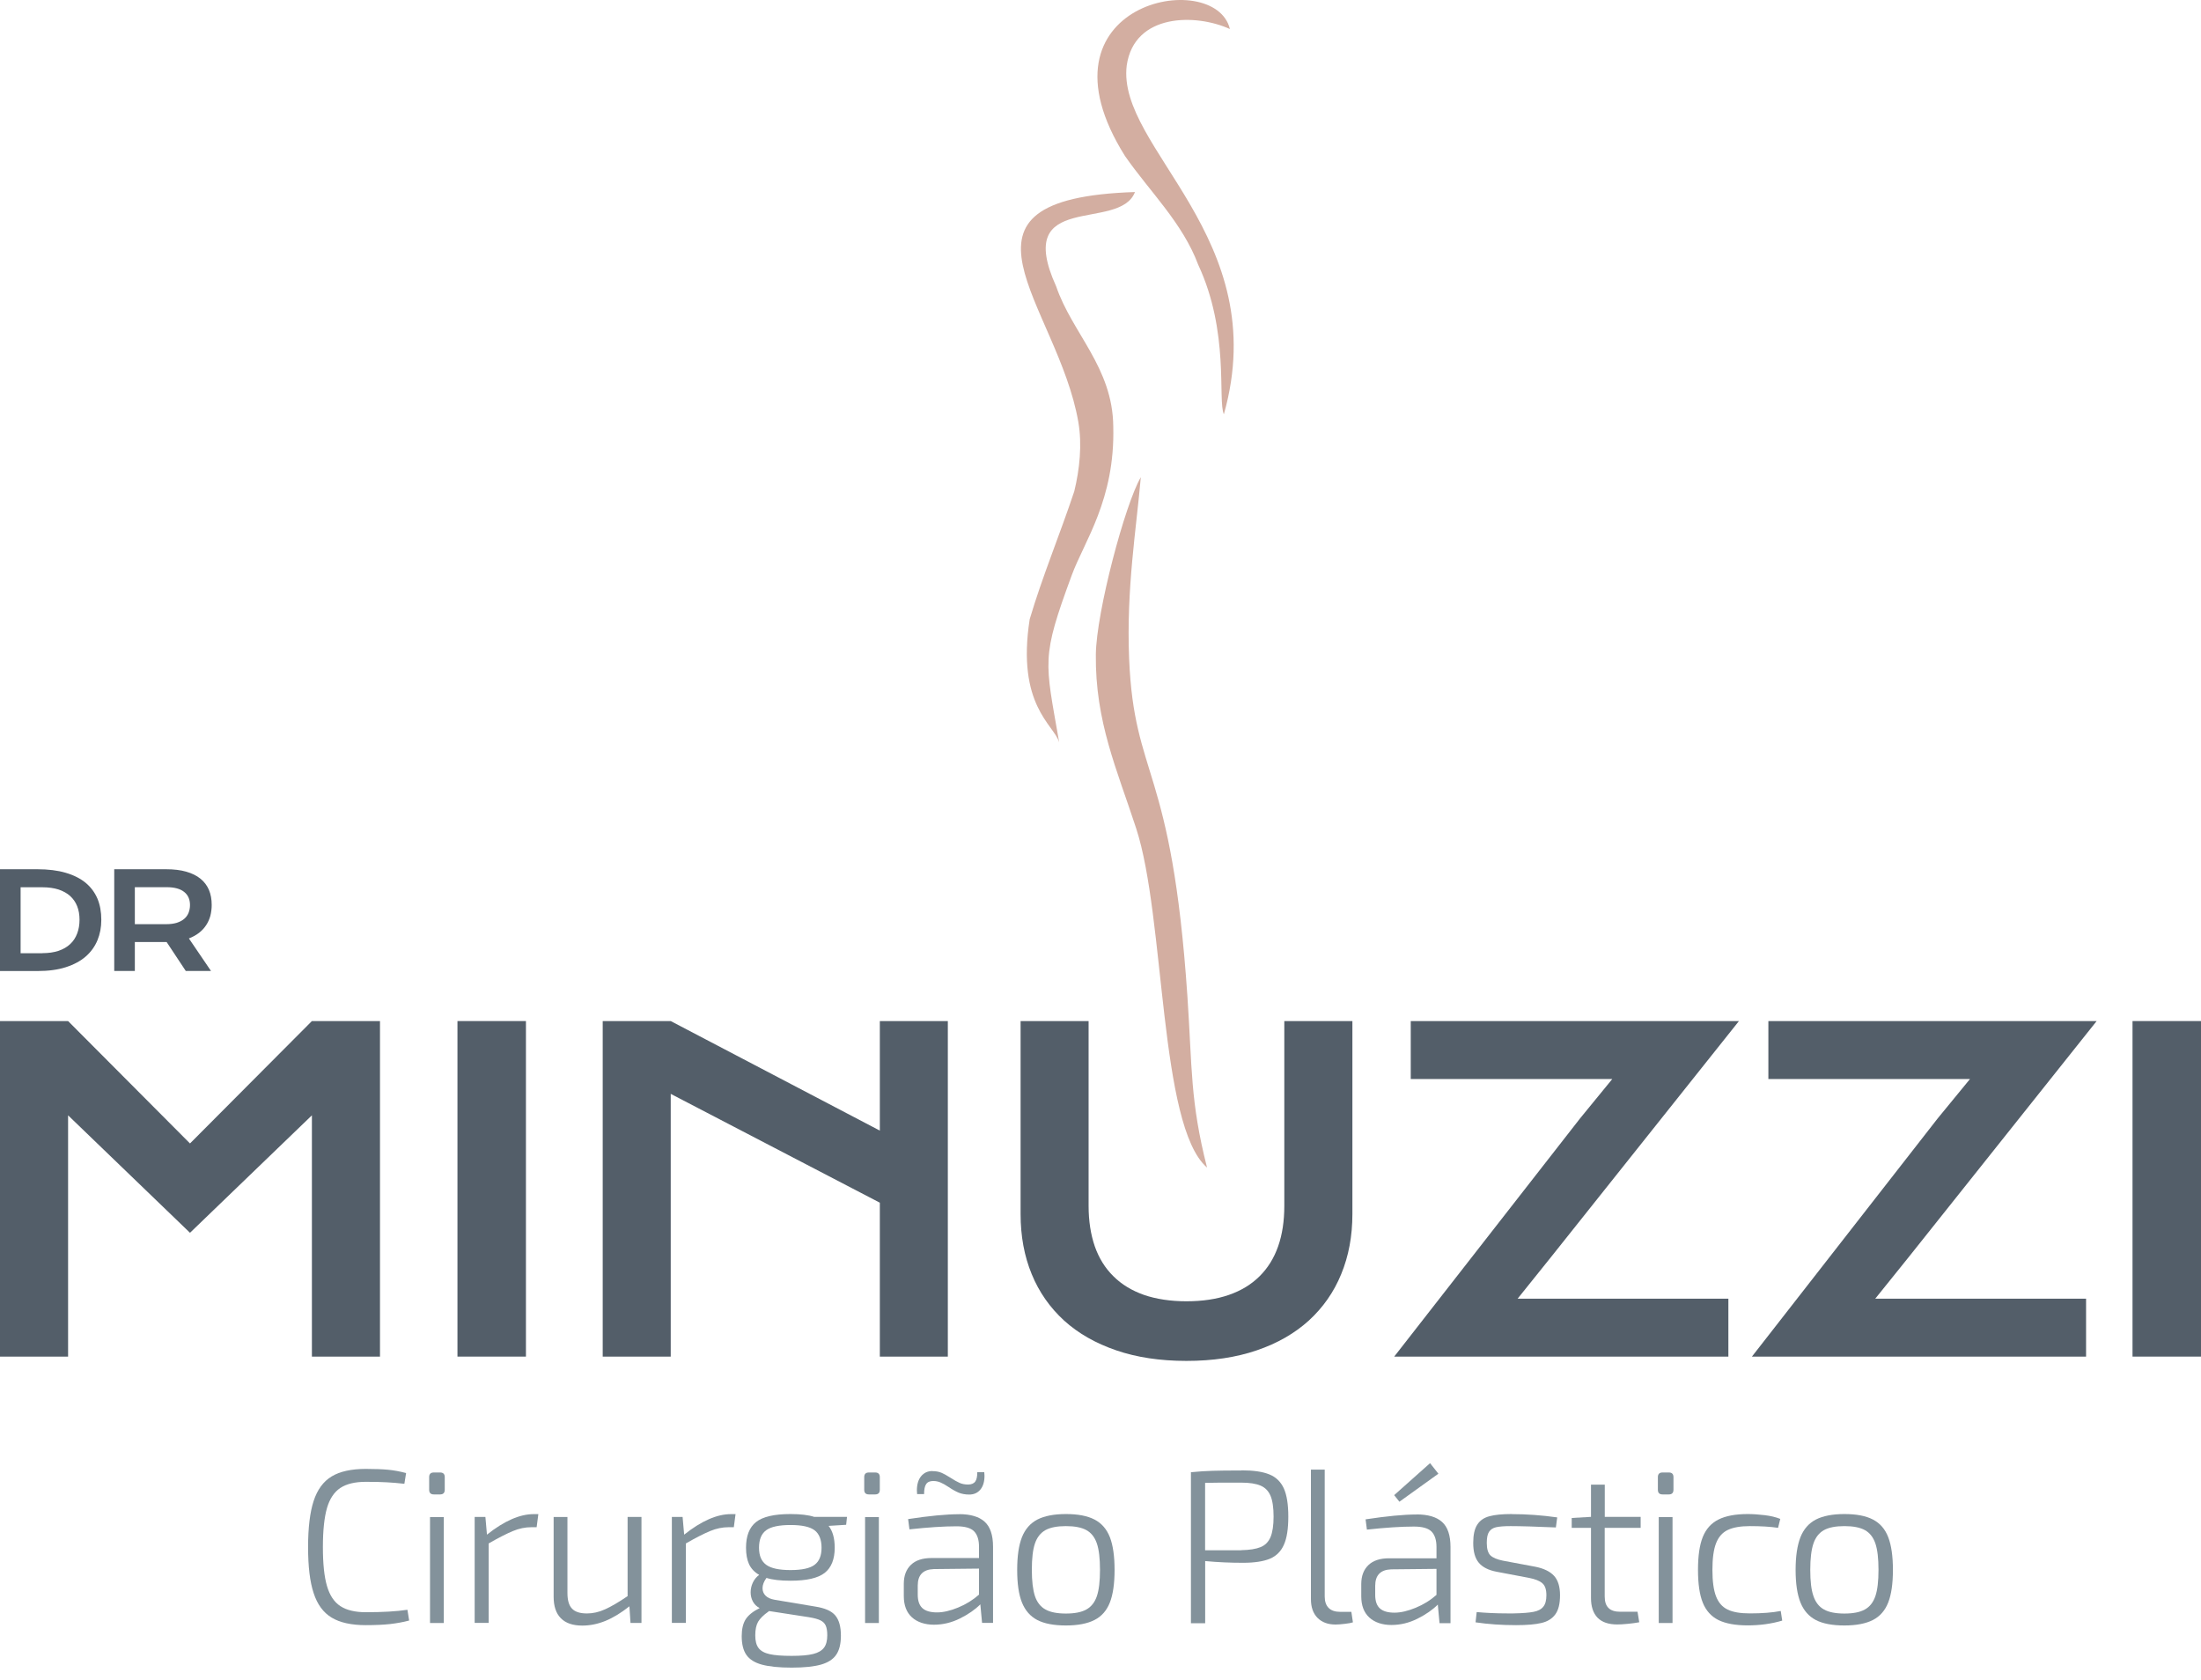
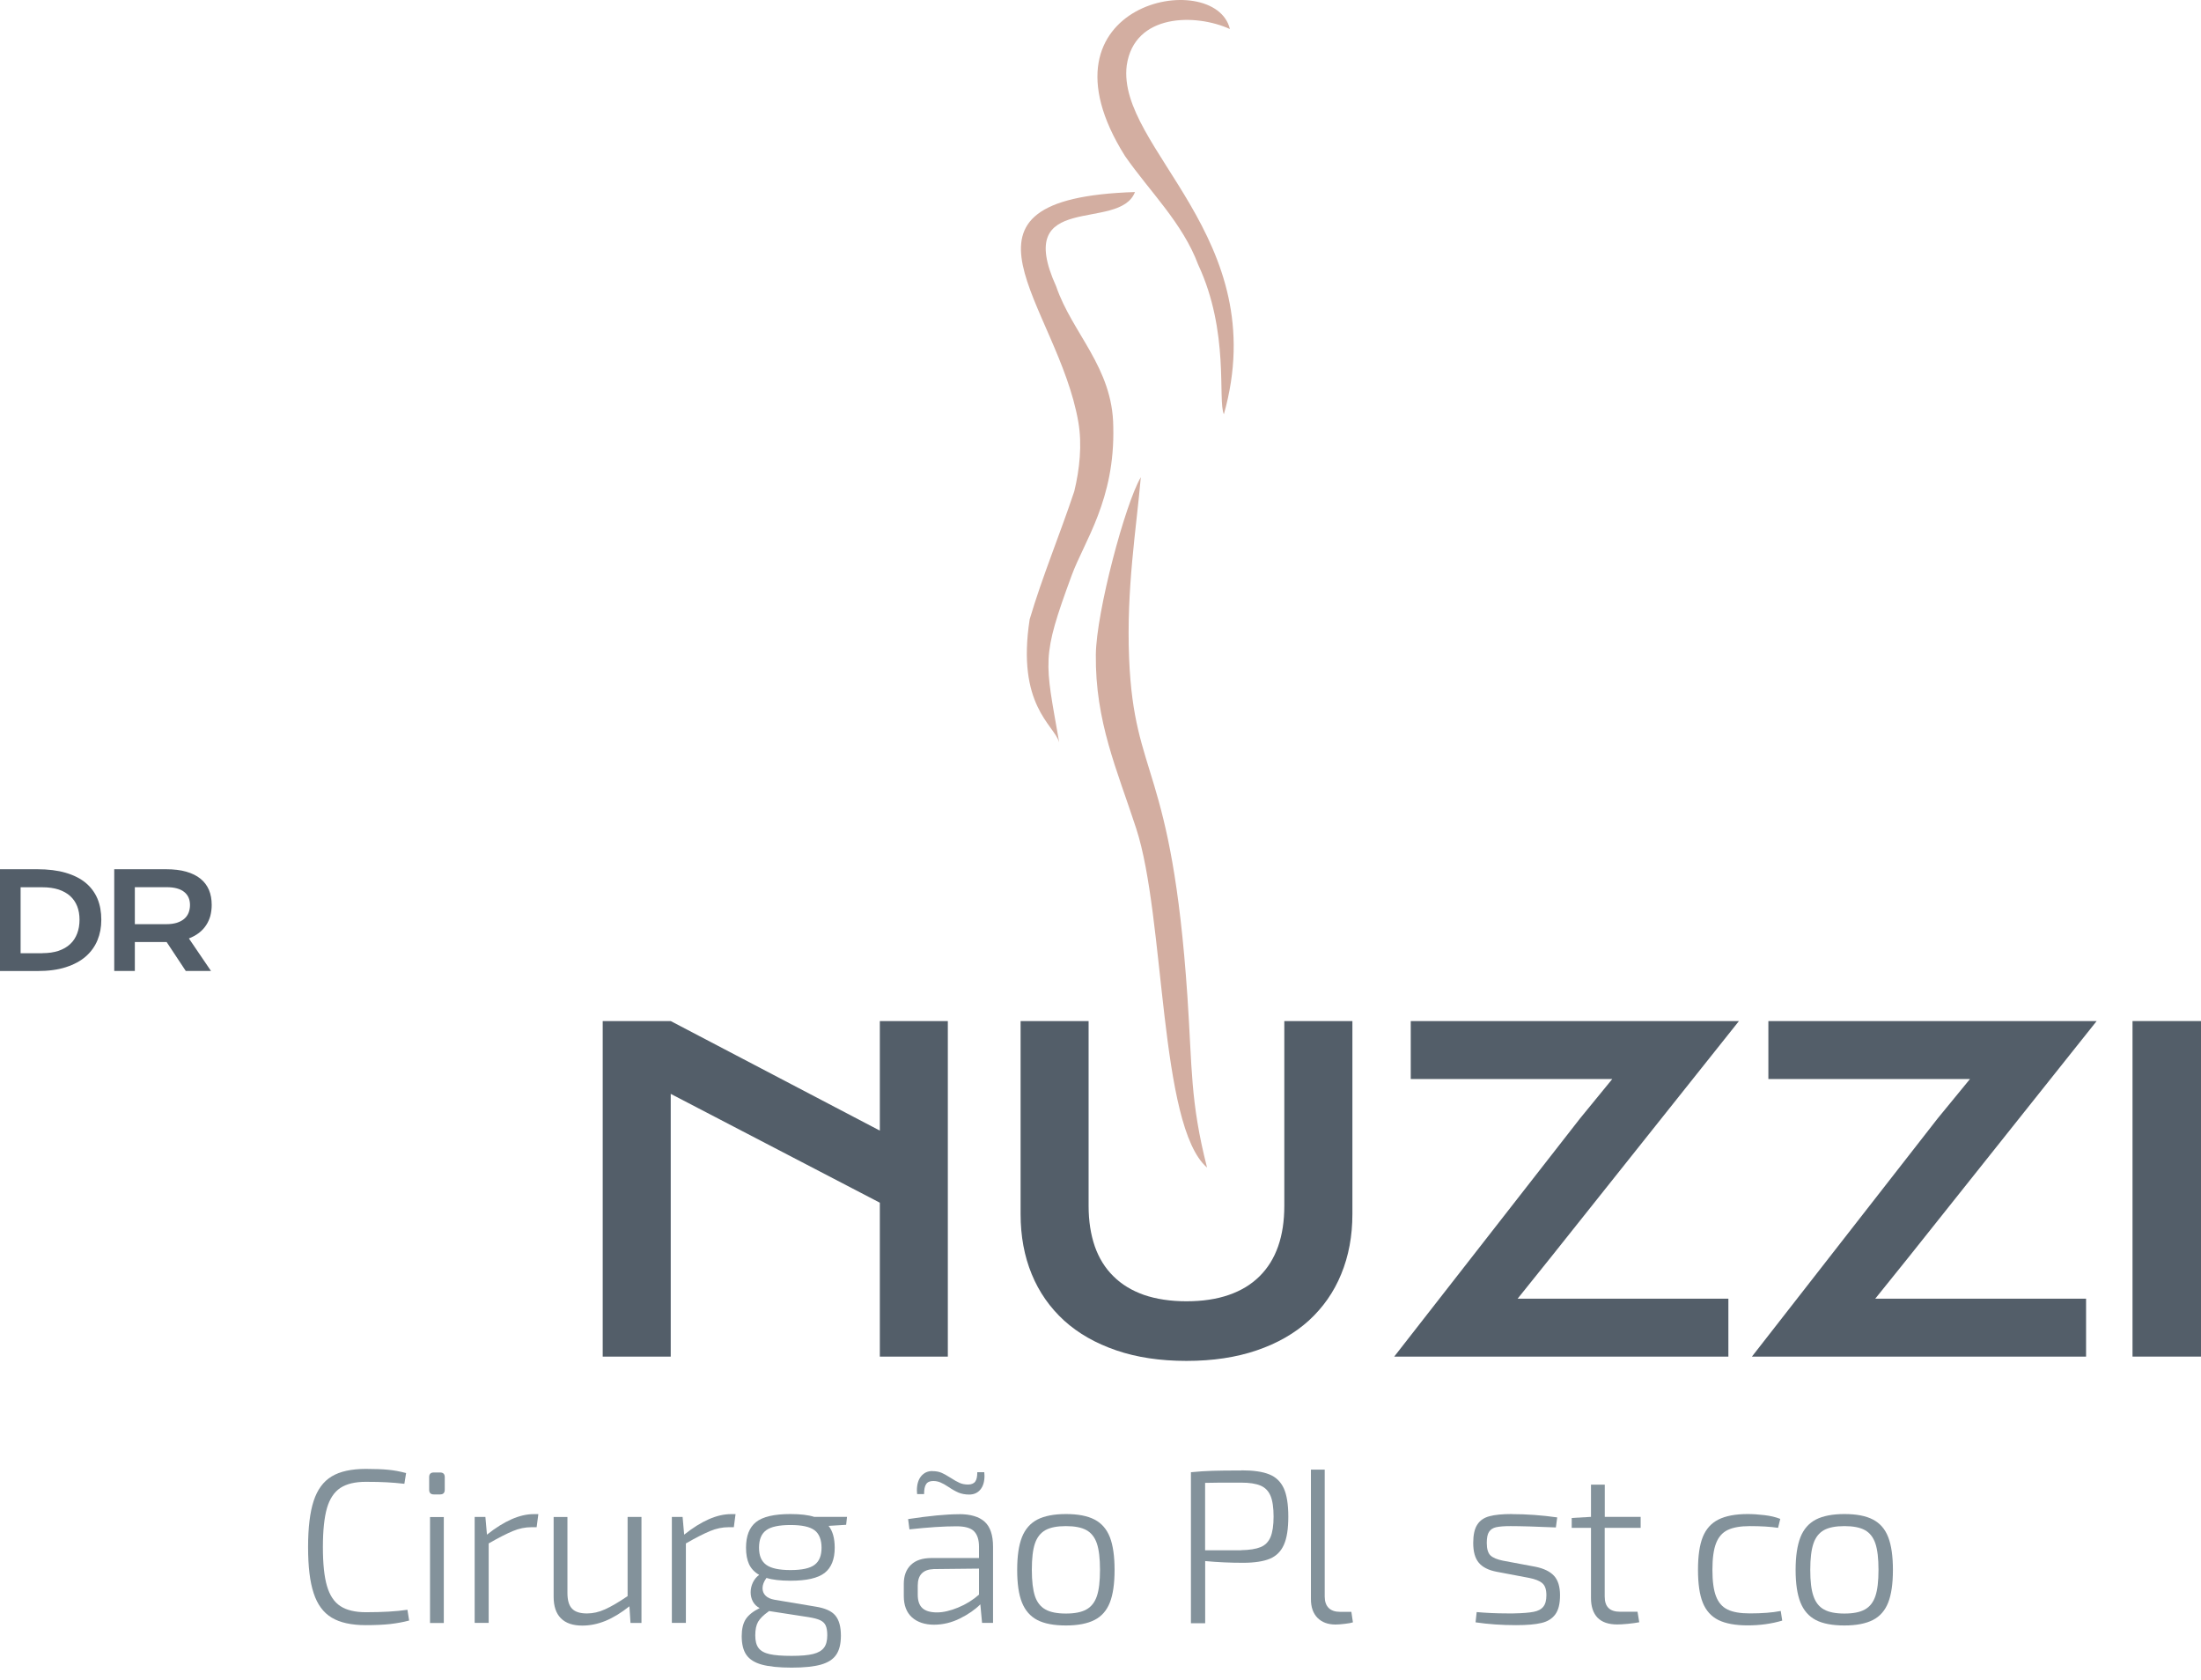
<svg xmlns="http://www.w3.org/2000/svg" width="152" height="116" viewBox="0 0 152 116" fill="none">
  <g id="LOGOS/Default">
    <path id="Vector" d="M25.264 101.43C25.897 101.43 26.416 101.451 26.811 101.489C27.211 101.527 27.617 101.603 28.045 101.716L27.926 102.458C27.482 102.409 27.076 102.371 26.708 102.355C26.34 102.333 25.859 102.322 25.264 102.322C24.517 102.322 23.933 102.463 23.505 102.744C23.078 103.026 22.769 103.491 22.58 104.135C22.396 104.779 22.299 105.677 22.299 106.824C22.299 107.971 22.39 108.869 22.58 109.513C22.769 110.157 23.072 110.622 23.505 110.904C23.933 111.185 24.522 111.326 25.264 111.326C26.411 111.326 27.368 111.272 28.137 111.158L28.256 111.899C27.834 112.013 27.395 112.089 26.941 112.143C26.486 112.192 25.929 112.219 25.264 112.219C24.268 112.219 23.478 112.045 22.904 111.699C22.331 111.353 21.914 110.79 21.66 110.006C21.4 109.226 21.276 108.166 21.276 106.824C21.276 105.482 21.406 104.422 21.66 103.643C21.914 102.864 22.331 102.295 22.904 101.949C23.478 101.603 24.263 101.43 25.264 101.43Z" fill="#83929B" />
    <path id="Vector_2" d="M30.649 112.071H29.697V104.756H30.649V112.071ZM30.395 101.677C30.606 101.677 30.714 101.785 30.714 101.996V102.873C30.714 103.084 30.606 103.192 30.395 103.192H29.957C29.746 103.192 29.638 103.084 29.638 102.873V101.996C29.638 101.785 29.741 101.677 29.957 101.677H30.395Z" fill="#83929B" />
    <path id="Vector_3" d="M37.179 104.547L37.06 105.456H36.697C36.275 105.456 35.848 105.542 35.42 105.721C34.993 105.899 34.435 106.181 33.748 106.576V112.062H32.78V104.747H33.521L33.629 105.97C34.82 105.023 35.896 104.552 36.859 104.552H37.179V104.547Z" fill="#83929B" />
    <path id="Vector_4" d="M44.3 104.75V112.065H43.542L43.467 110.918C42.893 111.373 42.341 111.708 41.811 111.925C41.281 112.141 40.75 112.249 40.215 112.249C39.56 112.249 39.068 112.082 38.732 111.741C38.397 111.405 38.234 110.908 38.234 110.253V104.75H39.187V109.993C39.187 110.496 39.289 110.859 39.506 111.081C39.717 111.303 40.058 111.411 40.534 111.411C40.945 111.411 41.362 111.319 41.778 111.129C42.195 110.945 42.72 110.637 43.342 110.215V104.745H44.294L44.3 104.75Z" fill="#83929B" />
    <path id="Vector_5" d="M50.797 104.547L50.678 105.456H50.316C49.894 105.456 49.466 105.542 49.039 105.721C48.611 105.899 48.054 106.181 47.367 106.576V112.062H46.398V104.747H47.14L47.248 105.97C48.438 105.023 49.515 104.552 50.483 104.552H50.803L50.797 104.547Z" fill="#83929B" />
    <path id="Vector_6" d="M57.131 112.917C57.131 112.625 57.093 112.403 57.022 112.246C56.952 112.089 56.828 111.97 56.654 111.884C56.476 111.797 56.211 111.727 55.848 111.667L53.111 111.245L53.051 111.294C52.721 111.527 52.488 111.759 52.353 111.987C52.223 112.219 52.158 112.528 52.158 112.923C52.158 113.318 52.234 113.599 52.386 113.799C52.537 113.999 52.791 114.14 53.148 114.221C53.505 114.302 54.014 114.34 54.669 114.34C55.324 114.34 55.81 114.297 56.157 114.21C56.503 114.124 56.752 113.978 56.903 113.777C57.055 113.577 57.131 113.29 57.131 112.917ZM54.593 108.415C55.378 108.415 55.935 108.296 56.254 108.053C56.579 107.809 56.736 107.42 56.736 106.873C56.736 106.327 56.573 105.905 56.254 105.667C55.929 105.423 55.378 105.304 54.593 105.304C53.809 105.304 53.235 105.423 52.91 105.667C52.58 105.91 52.418 106.311 52.418 106.873C52.418 107.436 52.586 107.809 52.916 108.053C53.246 108.296 53.809 108.415 54.593 108.415ZM58.445 105.288L57.223 105.364C57.504 105.716 57.645 106.219 57.645 106.873C57.645 107.669 57.412 108.248 56.952 108.61C56.487 108.973 55.702 109.151 54.593 109.151C53.89 109.151 53.332 109.086 52.932 108.957C52.748 109.211 52.661 109.443 52.661 109.665C52.661 109.866 52.726 110.039 52.867 110.179C53.002 110.32 53.213 110.417 53.495 110.466L56.308 110.937C56.974 111.04 57.434 111.245 57.688 111.554C57.948 111.867 58.072 112.327 58.072 112.944C58.072 113.507 57.964 113.951 57.747 114.264C57.531 114.584 57.179 114.805 56.687 114.946C56.2 115.081 55.524 115.152 54.669 115.152C53.814 115.152 53.121 115.081 52.618 114.946C52.12 114.811 51.763 114.584 51.547 114.275C51.33 113.967 51.222 113.529 51.222 112.977C51.222 112.495 51.314 112.106 51.493 111.819C51.677 111.532 51.996 111.272 52.461 111.04C52.25 110.931 52.093 110.775 51.99 110.58C51.888 110.385 51.839 110.174 51.839 109.952C51.839 109.73 51.888 109.498 51.99 109.281C52.093 109.065 52.239 108.886 52.429 108.746C52.104 108.562 51.877 108.318 51.731 108.015C51.59 107.707 51.52 107.328 51.52 106.873C51.52 106.056 51.752 105.467 52.212 105.099C52.678 104.731 53.468 104.547 54.582 104.547C55.28 104.547 55.827 104.612 56.227 104.742H58.494L58.435 105.288H58.445Z" fill="#83929B" />
-     <path id="Vector_7" d="M60.694 112.071H59.742V104.756H60.694V112.071ZM60.44 101.677C60.651 101.677 60.759 101.785 60.759 101.996V102.873C60.759 103.084 60.651 103.192 60.44 103.192H60.002C59.791 103.192 59.683 103.084 59.683 102.873V101.996C59.683 101.785 59.791 101.677 60.002 101.677H60.44Z" fill="#83929B" />
    <path id="Vector_8" d="M64.391 101.584C64.634 101.584 64.84 101.621 65.019 101.697C65.192 101.773 65.408 101.892 65.662 102.054C65.895 102.206 66.095 102.319 66.268 102.395C66.436 102.471 66.636 102.509 66.858 102.509C67.08 102.509 67.253 102.438 67.35 102.303C67.448 102.168 67.491 101.951 67.491 101.659H67.973L67.989 101.903C67.989 102.314 67.892 102.633 67.702 102.86C67.513 103.088 67.253 103.201 66.934 103.201C66.653 103.201 66.404 103.153 66.193 103.066C65.982 102.974 65.749 102.844 65.495 102.671C65.284 102.53 65.1 102.428 64.943 102.363C64.786 102.298 64.624 102.265 64.45 102.265C64.218 102.265 64.055 102.336 63.958 102.482C63.861 102.628 63.817 102.86 63.817 103.169H63.336L63.32 102.925C63.32 102.503 63.417 102.173 63.612 101.935C63.807 101.697 64.066 101.578 64.391 101.578M64.71 111.339C65.143 111.339 65.63 111.225 66.166 111.004C66.707 110.782 67.188 110.484 67.61 110.111V108.314L64.483 108.347C63.747 108.374 63.379 108.753 63.379 109.483V110.116C63.379 110.538 63.487 110.852 63.704 111.047C63.92 111.242 64.256 111.339 64.71 111.339ZM66.236 104.554C67.02 104.554 67.61 104.727 67.994 105.073C68.384 105.42 68.579 105.999 68.579 106.805V112.064H67.821L67.702 110.782C67.34 111.144 66.874 111.469 66.296 111.756C65.722 112.042 65.121 112.188 64.499 112.188C63.877 112.188 63.347 112.015 62.973 111.674C62.6 111.334 62.416 110.841 62.416 110.208V109.364C62.416 108.801 62.584 108.363 62.914 108.049C63.244 107.735 63.72 107.584 64.331 107.584H67.61V106.81C67.61 106.329 67.497 105.972 67.269 105.739C67.042 105.506 66.636 105.393 66.052 105.393C65.186 105.393 64.104 105.463 62.806 105.604L62.714 104.895C64.174 104.673 65.349 104.559 66.236 104.559" fill="#83929B" />
    <path id="Vector_9" d="M73.612 105.38C73.005 105.38 72.535 105.472 72.199 105.656C71.864 105.845 71.62 106.148 71.474 106.576C71.328 107.003 71.258 107.609 71.258 108.399C71.258 109.189 71.334 109.79 71.474 110.217C71.62 110.645 71.864 110.953 72.199 111.137C72.535 111.326 73.005 111.418 73.612 111.418C74.218 111.418 74.688 111.326 75.024 111.137C75.359 110.953 75.603 110.645 75.749 110.217C75.895 109.79 75.965 109.184 75.965 108.399C75.965 107.615 75.895 107.009 75.749 106.576C75.603 106.148 75.359 105.84 75.024 105.656C74.688 105.472 74.218 105.38 73.612 105.38ZM73.612 104.547C74.439 104.547 75.094 104.671 75.586 104.926C76.073 105.18 76.425 105.58 76.647 106.143C76.863 106.7 76.972 107.458 76.972 108.405C76.972 109.352 76.863 110.104 76.647 110.655C76.43 111.207 76.079 111.613 75.586 111.862C75.1 112.111 74.439 112.241 73.612 112.241C72.784 112.241 72.118 112.116 71.631 111.862C71.15 111.608 70.798 111.207 70.576 110.655C70.354 110.104 70.246 109.352 70.246 108.405C70.246 107.458 70.354 106.706 70.576 106.143C70.798 105.586 71.155 105.18 71.642 104.926C72.129 104.677 72.789 104.547 73.612 104.547Z" fill="#83929B" />
    <path id="Vector_10" d="M85.718 107.042C86.292 107.031 86.736 106.961 87.055 106.831C87.374 106.701 87.601 106.469 87.742 106.139C87.882 105.803 87.953 105.332 87.953 104.721C87.953 104.11 87.882 103.617 87.742 103.287C87.601 102.957 87.374 102.719 87.055 102.584C86.736 102.448 86.292 102.378 85.718 102.378C84.458 102.378 83.63 102.378 83.224 102.394V107.048H85.718V107.042ZM85.734 101.529C86.562 101.529 87.201 101.621 87.661 101.81C88.121 101.994 88.451 102.319 88.662 102.779C88.867 103.238 88.97 103.882 88.97 104.721C88.97 105.56 88.873 106.203 88.667 106.663C88.467 107.123 88.142 107.443 87.699 107.632C87.255 107.816 86.638 107.913 85.843 107.913C84.966 107.913 84.095 107.875 83.229 107.794V112.085H82.245V101.659C82.769 101.61 83.262 101.572 83.733 101.561C84.203 101.545 84.869 101.539 85.734 101.539" fill="#83929B" />
    <path id="Vector_11" d="M91.484 110.244C91.484 110.585 91.576 110.85 91.755 111.029C91.939 111.213 92.204 111.3 92.556 111.3H93.324L93.432 112.025C93.324 112.062 93.14 112.1 92.88 112.127C92.626 112.16 92.404 112.176 92.226 112.176C91.701 112.176 91.29 112.019 90.987 111.716C90.684 111.408 90.532 110.98 90.532 110.423V101.479H91.484V110.244Z" fill="#83929B" />
-     <path id="Vector_12" d="M99.332 101.764L96.643 103.696L96.281 103.241L98.759 101.034L99.332 101.759V101.764ZM96.297 111.357C96.73 111.357 97.217 111.244 97.758 111.022C98.299 110.8 98.781 110.503 99.203 110.129V108.333L96.075 108.365C95.339 108.392 94.971 108.771 94.971 109.502V110.135C94.971 110.557 95.08 110.871 95.296 111.065C95.513 111.26 95.848 111.357 96.302 111.357M97.828 104.573C98.613 104.573 99.203 104.746 99.587 105.092C99.976 105.438 100.171 106.017 100.171 106.823V112.083H99.414L99.294 110.8C98.932 111.163 98.461 111.487 97.888 111.774C97.314 112.061 96.714 112.207 96.091 112.207C95.469 112.207 94.939 112.034 94.566 111.693C94.192 111.352 94.008 110.86 94.008 110.227V109.383C94.008 108.82 94.176 108.382 94.506 108.068C94.836 107.754 95.312 107.602 95.924 107.602H99.203V106.829C99.203 106.347 99.089 105.99 98.862 105.757C98.634 105.525 98.229 105.411 97.644 105.411C96.779 105.411 95.696 105.481 94.398 105.622L94.306 104.913C95.767 104.692 96.941 104.578 97.828 104.578" fill="#83929B" />
    <path id="Vector_13" d="M104.396 104.552C105.435 104.552 106.479 104.628 107.54 104.779L107.448 105.472C106.079 105.413 105.035 105.38 104.321 105.38C103.877 105.38 103.547 105.407 103.325 105.456C103.103 105.505 102.941 105.613 102.833 105.775C102.724 105.937 102.676 106.192 102.676 106.543C102.676 106.955 102.762 107.241 102.93 107.404C103.103 107.566 103.39 107.685 103.79 107.766L106.041 108.188C106.626 108.307 107.053 108.518 107.324 108.816C107.594 109.113 107.735 109.557 107.735 110.152C107.735 110.747 107.627 111.175 107.41 111.472C107.194 111.77 106.874 111.97 106.452 112.068C106.03 112.17 105.446 112.219 104.699 112.219C103.704 112.219 102.768 112.154 101.902 112.024L101.978 111.316C102.643 111.375 103.336 111.408 104.061 111.408H104.532C105.148 111.397 105.608 111.359 105.911 111.299C106.22 111.24 106.442 111.121 106.582 110.942C106.723 110.769 106.793 110.504 106.793 110.152C106.793 109.757 106.701 109.481 106.507 109.319C106.317 109.157 106.014 109.038 105.603 108.957L103.368 108.534C102.795 108.426 102.378 108.215 102.124 107.907C101.864 107.598 101.74 107.144 101.74 106.538C101.74 105.986 101.832 105.564 102.021 105.277C102.205 104.99 102.486 104.796 102.86 104.698C103.233 104.596 103.747 104.547 104.402 104.547" fill="#83929B" />
    <path id="Vector_14" d="M110.82 105.489V110.234C110.82 110.596 110.906 110.862 111.085 111.035C111.258 111.208 111.529 111.294 111.891 111.294H113.087L113.206 112.019C112.995 112.063 112.73 112.095 112.416 112.128C112.097 112.16 111.853 112.171 111.686 112.171C111.08 112.171 110.631 112.014 110.328 111.706C110.025 111.392 109.873 110.937 109.873 110.348V105.5H108.542V104.818L109.873 104.742V102.518H110.825V104.742H113.303V105.5H110.825L110.82 105.489Z" fill="#83929B" />
-     <path id="Vector_15" d="M115.504 112.071H114.552V104.756H115.504V112.071ZM115.25 101.677C115.461 101.677 115.569 101.785 115.569 101.996V102.873C115.569 103.084 115.461 103.192 115.25 103.192H114.811C114.6 103.192 114.492 103.084 114.492 102.873V101.996C114.492 101.785 114.6 101.677 114.811 101.677H115.25Z" fill="#83929B" />
    <path id="Vector_16" d="M120.694 104.547C121.056 104.547 121.446 104.574 121.857 104.623C122.268 104.671 122.631 104.758 122.944 104.882L122.793 105.499C122.257 105.418 121.608 105.38 120.845 105.38C120.19 105.38 119.676 105.472 119.308 105.651C118.94 105.829 118.675 106.138 118.508 106.57C118.34 107.003 118.259 107.615 118.259 108.399C118.259 109.184 118.34 109.795 118.508 110.228C118.675 110.661 118.94 110.964 119.308 111.142C119.676 111.321 120.185 111.408 120.845 111.408C121.689 111.408 122.403 111.353 122.977 111.24L123.08 111.905C122.333 112.127 121.538 112.235 120.694 112.235C119.849 112.235 119.173 112.111 118.675 111.867C118.178 111.619 117.815 111.218 117.593 110.666C117.371 110.114 117.263 109.357 117.263 108.399C117.263 107.442 117.371 106.684 117.593 106.132C117.815 105.58 118.178 105.174 118.675 104.926C119.173 104.677 119.844 104.547 120.694 104.547Z" fill="#83929B" />
    <path id="Vector_17" d="M127.375 105.38C126.769 105.38 126.298 105.472 125.963 105.656C125.627 105.845 125.384 106.148 125.238 106.576C125.091 107.003 125.016 107.609 125.016 108.399C125.016 109.189 125.086 109.79 125.238 110.217C125.384 110.645 125.627 110.953 125.963 111.137C126.298 111.326 126.769 111.418 127.375 111.418C127.981 111.418 128.451 111.326 128.787 111.137C129.122 110.953 129.366 110.645 129.512 110.217C129.658 109.79 129.728 109.184 129.728 108.399C129.728 107.615 129.658 107.009 129.512 106.576C129.366 106.148 129.122 105.84 128.787 105.656C128.451 105.472 127.981 105.38 127.375 105.38ZM127.375 104.547C128.203 104.547 128.857 104.671 129.344 104.926C129.831 105.18 130.183 105.58 130.399 106.143C130.616 106.7 130.724 107.458 130.724 108.405C130.724 109.352 130.616 110.104 130.399 110.655C130.183 111.207 129.831 111.613 129.344 111.862C128.857 112.111 128.197 112.241 127.375 112.241C126.552 112.241 125.876 112.116 125.394 111.862C124.913 111.608 124.561 111.207 124.339 110.655C124.118 110.104 124.004 109.352 124.004 108.405C124.004 107.458 124.118 106.706 124.339 106.143C124.561 105.586 124.918 105.18 125.405 104.926C125.892 104.677 126.552 104.547 127.375 104.547Z" fill="#83929B" />
-     <path id="Vector_18" d="M0 70.506H4.702L13.121 78.957L21.54 70.506H26.242V93.675H21.54V77.015L13.121 85.126L4.702 77.015V93.675H0V70.506Z" fill="#535E69" />
-     <path id="Vector_19" d="M36.321 70.506H31.592V93.675H36.321V70.506Z" fill="#535E69" />
    <path id="Vector_20" d="M41.623 70.506H46.32L60.761 78.07V70.506H65.457V93.675H60.761V83.048L46.32 75.533V93.675H41.623V70.506Z" fill="#535E69" />
    <path id="Vector_21" d="M70.482 70.506H75.178V83.264C75.178 84.314 75.325 85.245 75.606 86.062C75.893 86.879 76.32 87.566 76.894 88.129C77.462 88.697 78.165 89.119 79.004 89.416C79.842 89.703 80.827 89.855 81.936 89.855C83.046 89.855 84.019 89.709 84.864 89.416C85.708 89.124 86.411 88.697 86.984 88.129C87.553 87.566 87.98 86.879 88.267 86.062C88.554 85.245 88.694 84.314 88.694 83.264V70.506H93.396V83.833C93.396 85.353 93.136 86.738 92.622 87.983C92.114 89.227 91.362 90.293 90.388 91.186C89.409 92.073 88.213 92.76 86.795 93.242C85.372 93.729 83.76 93.972 81.936 93.972C80.113 93.972 78.501 93.729 77.083 93.242C75.66 92.755 74.464 92.073 73.485 91.186C72.511 90.293 71.759 89.227 71.25 87.983C70.736 86.738 70.482 85.353 70.482 83.833V70.506Z" fill="#535E69" />
    <path id="Vector_22" d="M109.124 77.221L111.342 74.51H97.426V70.506H120.091L107.116 86.798L104.806 89.676H119.361V93.675H96.284L109.124 77.221Z" fill="#535E69" />
    <path id="Vector_23" d="M133.821 77.221L136.045 74.51H122.123V70.506H144.794L131.819 86.798L129.503 89.676H144.063V93.675H120.987L133.821 77.221Z" fill="#535E69" />
    <path id="Vector_24" d="M152 70.506H147.271V93.675H152V70.506Z" fill="#535E69" />
    <path id="Vector_25" d="M11.492 63.815C11.763 63.815 12.001 63.782 12.201 63.723C12.401 63.658 12.574 63.572 12.71 63.458C12.845 63.344 12.948 63.209 13.018 63.041C13.083 62.879 13.121 62.695 13.121 62.495C13.121 62.1 12.986 61.802 12.715 61.586C12.444 61.369 12.039 61.261 11.498 61.261H9.312V63.815H11.498H11.492ZM7.883 60.022H11.46C12.001 60.022 12.466 60.076 12.861 60.19C13.256 60.303 13.586 60.466 13.846 60.677C14.106 60.888 14.3 61.148 14.43 61.45C14.56 61.759 14.62 62.105 14.62 62.489C14.62 62.749 14.587 62.998 14.528 63.236C14.463 63.469 14.365 63.691 14.236 63.885C14.106 64.085 13.943 64.259 13.743 64.416C13.543 64.567 13.316 64.697 13.045 64.8L14.571 67.045H12.829L11.508 65.049H9.312V67.045H7.889V60.017L7.883 60.022ZM2.927 65.817C3.349 65.817 3.723 65.763 4.047 65.655C4.366 65.546 4.637 65.389 4.848 65.189C5.064 64.989 5.221 64.746 5.33 64.459C5.438 64.177 5.492 63.858 5.492 63.507C5.492 63.155 5.438 62.852 5.33 62.576C5.221 62.3 5.059 62.067 4.848 61.873C4.632 61.678 4.366 61.532 4.047 61.423C3.728 61.321 3.355 61.267 2.927 61.267H1.423V65.822H2.927V65.817ZM0 60.022H2.575C3.328 60.022 3.982 60.103 4.534 60.266C5.091 60.428 5.551 60.661 5.914 60.958C6.276 61.261 6.547 61.624 6.731 62.056C6.909 62.484 6.996 62.971 6.996 63.507C6.996 64.042 6.909 64.486 6.731 64.924C6.552 65.357 6.282 65.73 5.925 66.044C5.568 66.358 5.102 66.607 4.55 66.785C3.998 66.964 3.344 67.051 2.592 67.051H0L0 60.022Z" fill="#535E69" />
    <path id="Vector_26" fill-rule="evenodd" clip-rule="evenodd" d="M83.356 80.615C82.187 76.027 82.338 73.76 82.003 68.814C80.915 52.718 78.324 53.843 77.977 45.478C77.777 40.63 78.475 36.539 78.784 32.952C77.707 34.776 75.71 42.253 75.678 45.202C75.629 49.834 77.139 53.139 78.464 57.203C80.477 63.371 80.034 77.736 83.35 80.615" fill="#D3AEA1" />
    <path id="Vector_27" fill-rule="evenodd" clip-rule="evenodd" d="M84.52 28.604C87.972 16.398 77.102 10.24 77.811 4.521C78.33 0.912 82.583 0.929 84.936 2.005C83.919 -2.285 71.02 0.16 77.697 10.781C79.407 13.238 81.668 15.391 82.745 18.275C84.925 22.934 84.081 27.641 84.52 28.604Z" fill="#D3AEA1" />
    <path id="Vector_28" fill-rule="evenodd" clip-rule="evenodd" d="M73.144 51.243C72.159 45.573 71.894 45.475 74.015 39.718C74.87 37.386 77.012 34.513 76.882 29.454C76.844 25.364 74.042 23.015 72.938 19.774C69.913 13.114 77.31 16.057 78.381 13.26C64.346 13.715 73.062 21.003 74.469 29.14C74.74 30.709 74.556 32.419 74.188 33.929C73.214 36.856 71.98 39.816 71.109 42.764C70.189 48.695 72.781 50.047 73.138 51.238" fill="#D3AEA1" />
  </g>
</svg>